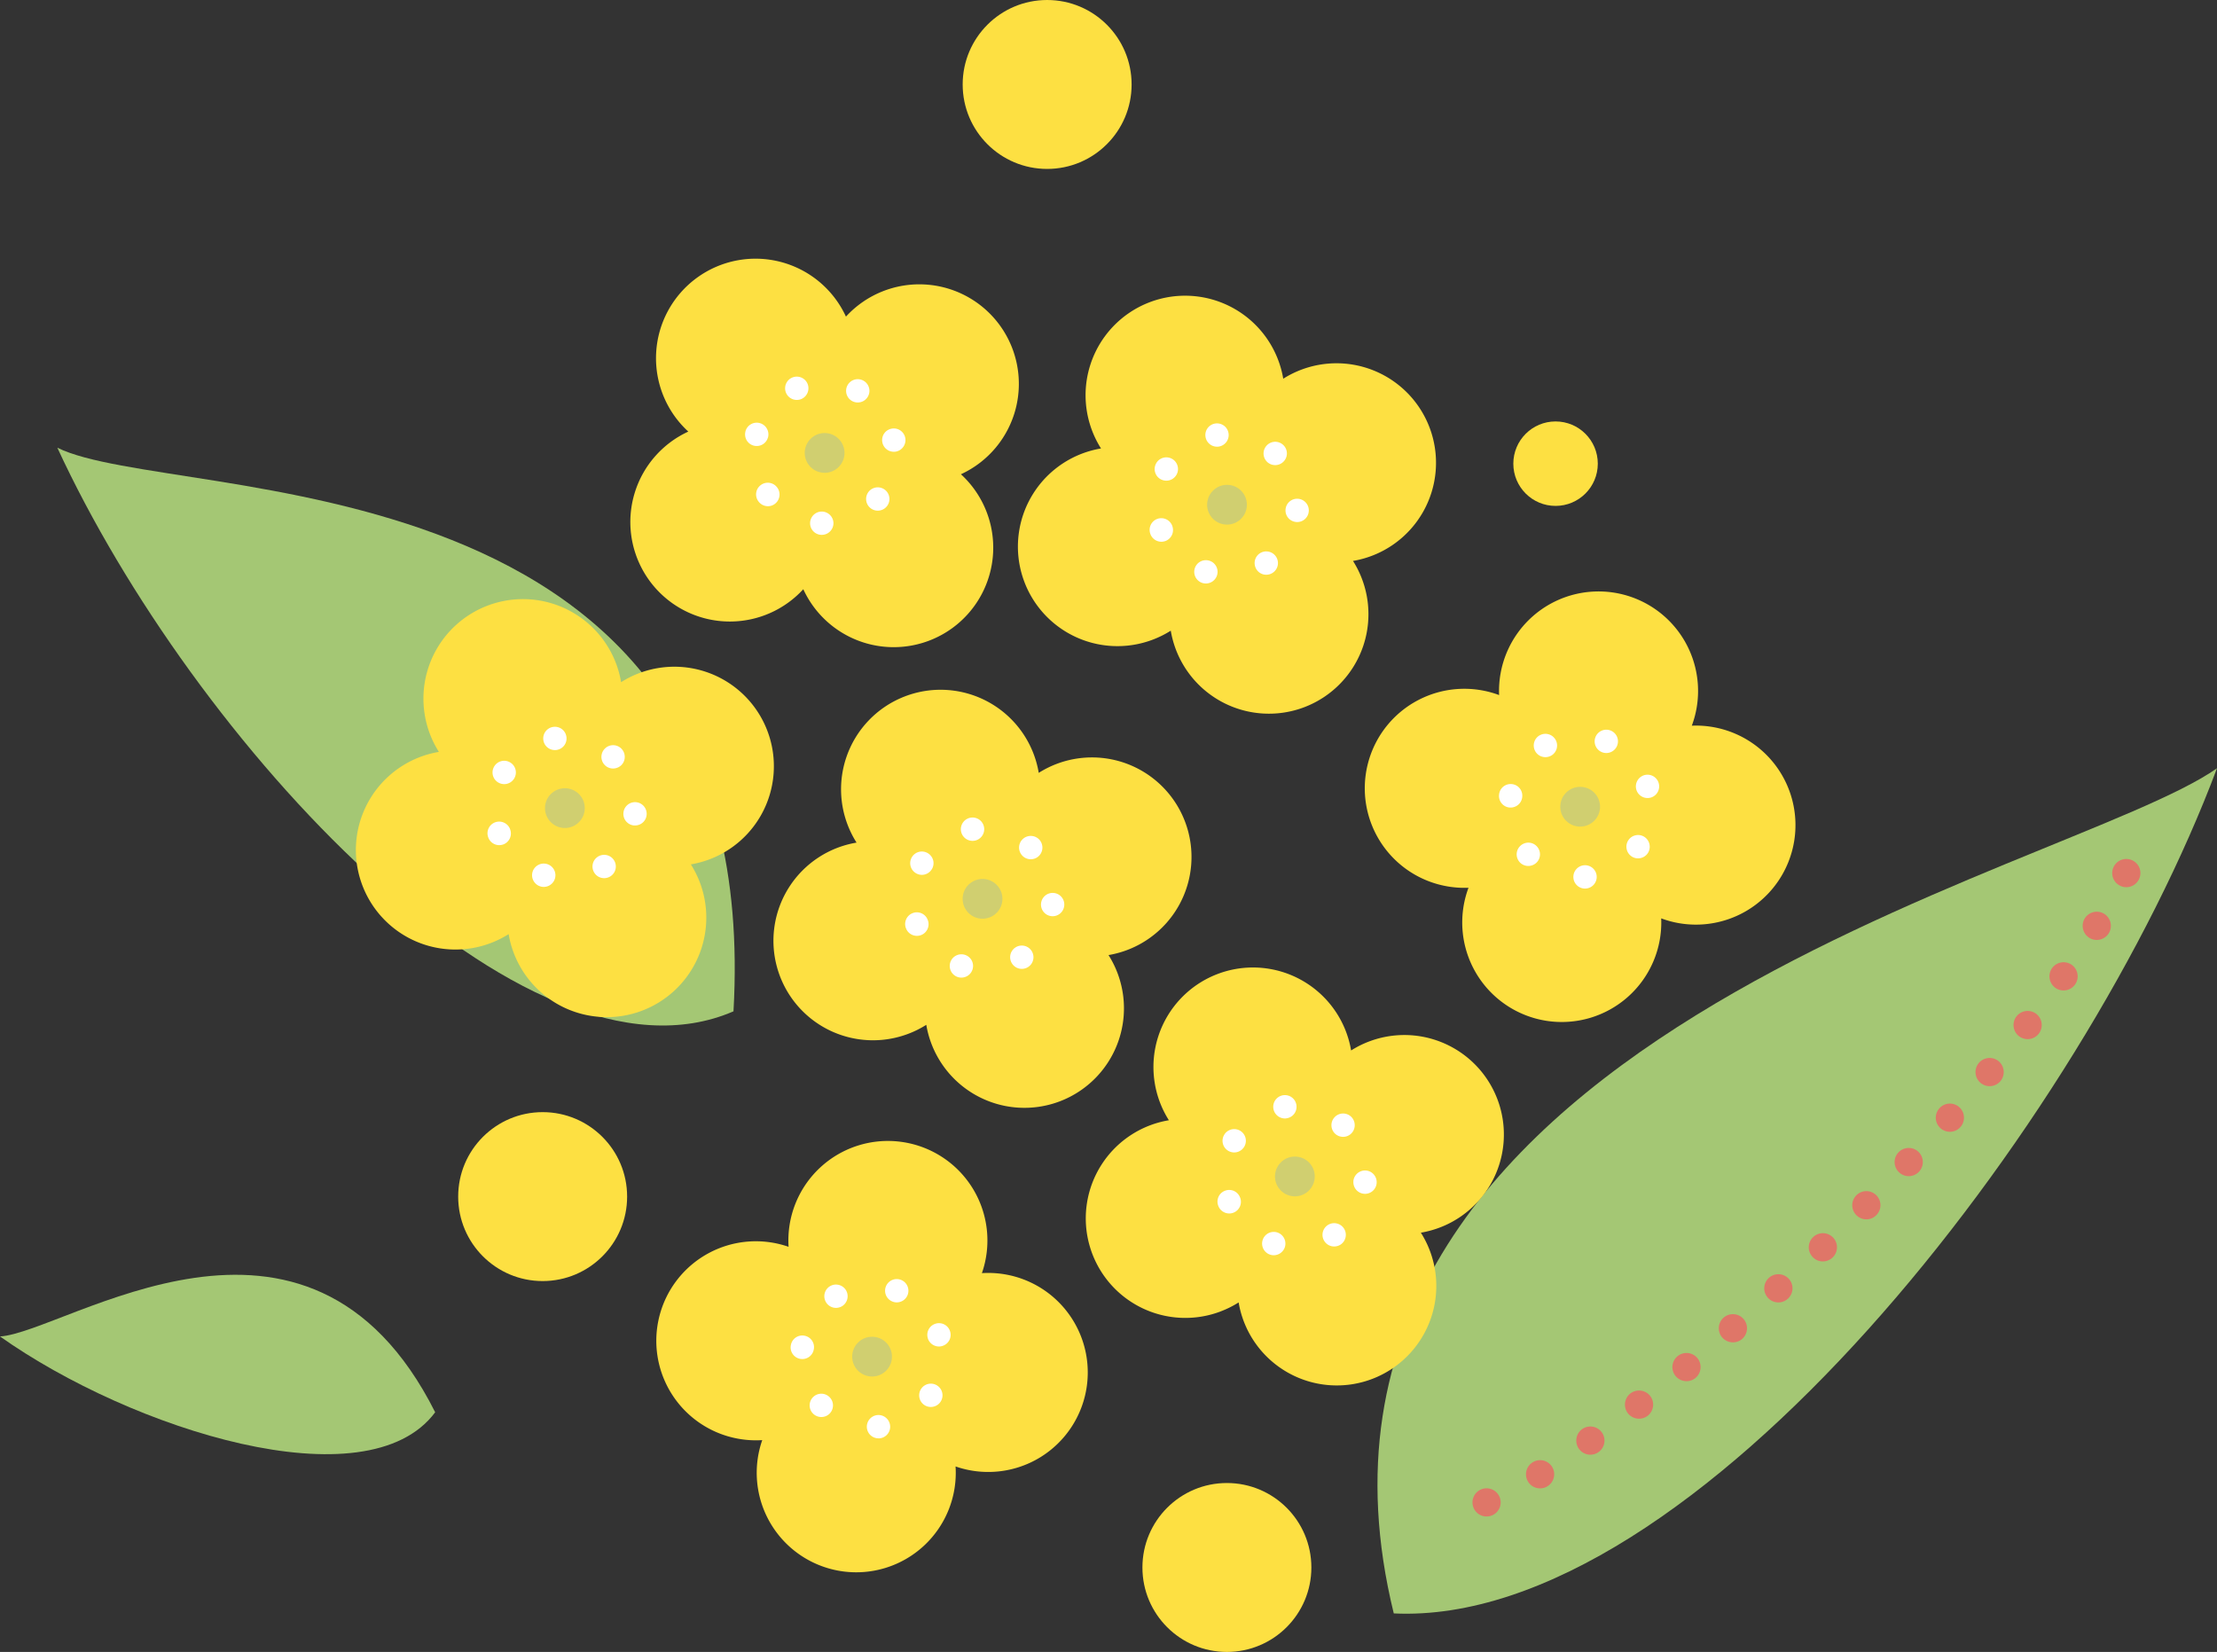
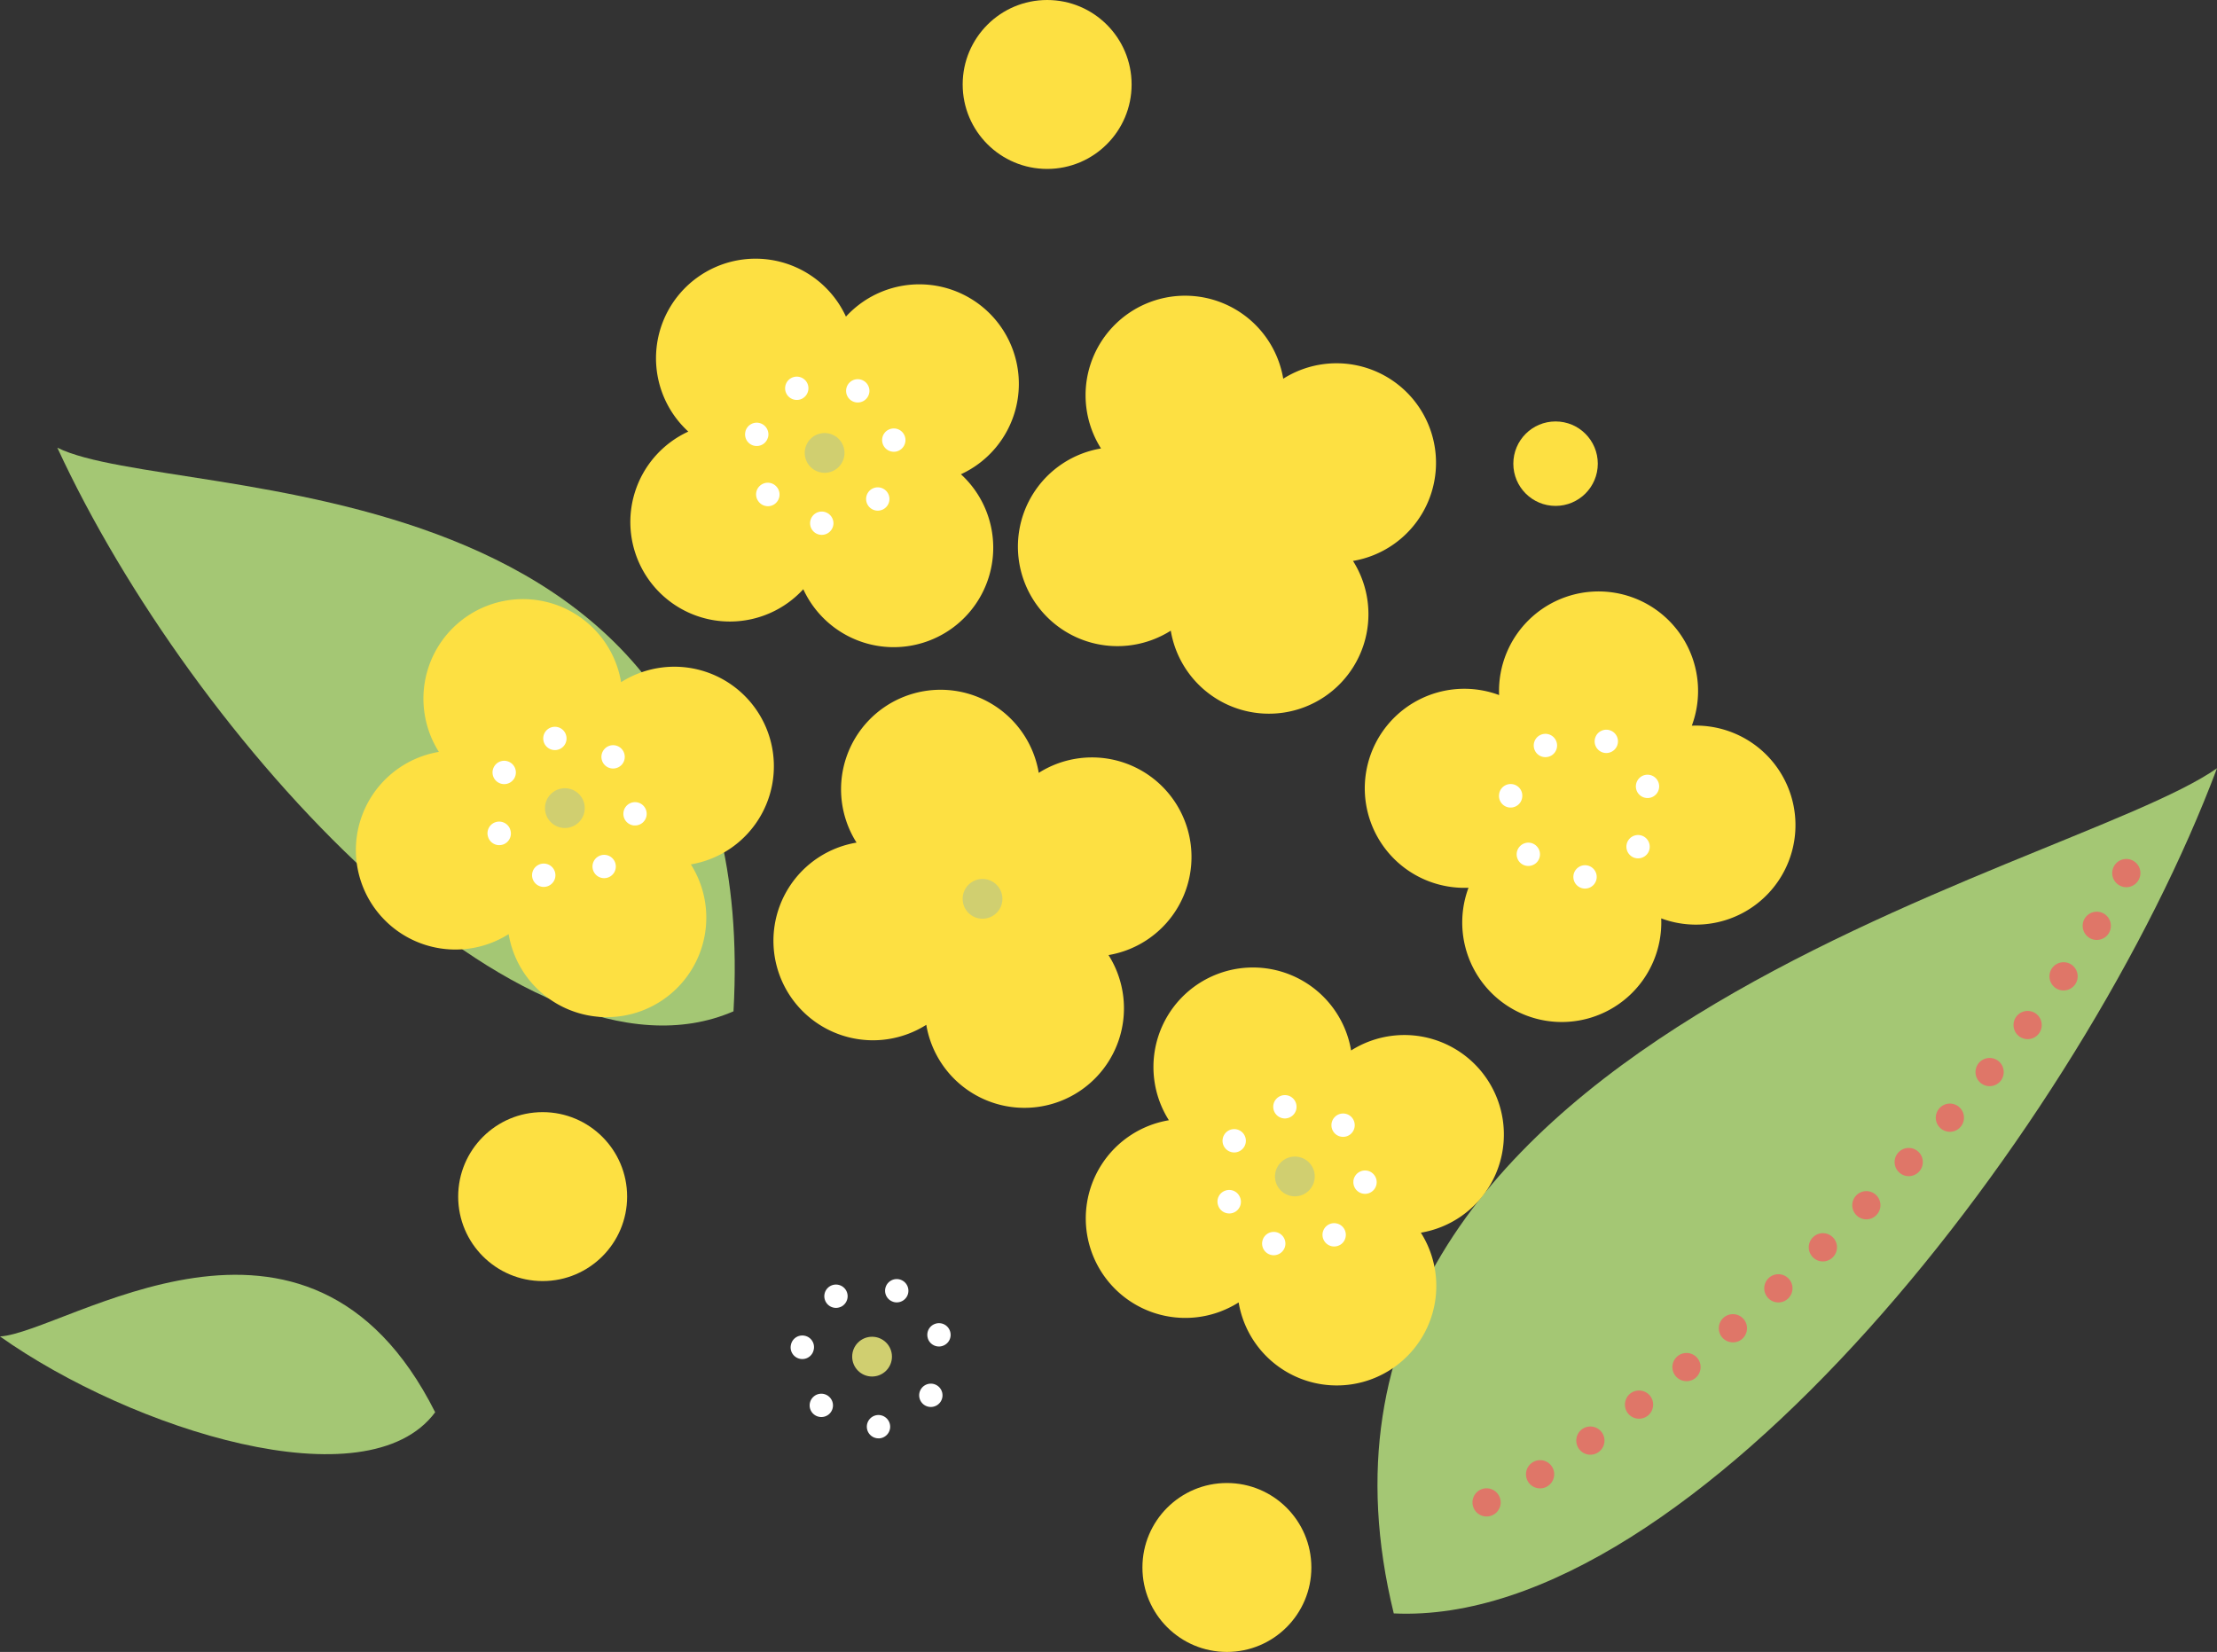
<svg xmlns="http://www.w3.org/2000/svg" viewBox="0 0 407.654 303.773" width="100%" style="vertical-align: middle; max-width: 100%; width: 100%;">
  <rect x="0" y="0" width="407.654" height="303.773" fill="#333333" stroke="none" />
  <g>
    <g>
      <path d="M256.281,296.69c55.277,2.608,126.867-90.053,151.373-155.419C380.05,160.727,230.383,191.049,256.281,296.69Z" fill="rgb(164, 199, 116)">
     </path>
      <path d="M270.911,277.153a2.589,2.589,0,0,1,1.56-3.319h0a2.594,2.594,0,0,1,3.31,1.56h0a2.585,2.585,0,0,1-1.56,3.319h0a2.641,2.641,0,0,1-.879.15h0A2.575,2.575,0,0,1,270.911,277.153Zm10.07-4.679a2.594,2.594,0,0,1,.84-3.571h0a2.587,2.587,0,0,1,3.57.83h0a2.593,2.593,0,0,1-.84,3.57h0a2.49,2.49,0,0,1-1.36.39h0A2.592,2.592,0,0,1,280.981,272.474Zm9.34-6.06a2.6,2.6,0,0,1,.61-3.621h0a2.6,2.6,0,0,1,3.62.621h0a2.584,2.584,0,0,1-.62,3.609h0a2.566,2.566,0,0,1-1.49.48h0A2.58,2.58,0,0,1,290.321,266.414Zm9-6.54a2.607,2.607,0,0,1,.48-3.641h0a2.607,2.607,0,0,1,3.64.48h0a2.606,2.606,0,0,1-.48,3.641h0a2.6,2.6,0,0,1-1.579.529h0A2.6,2.6,0,0,1,299.321,259.874Zm8.771-6.851a2.587,2.587,0,0,1,.379-3.64h0a2.593,2.593,0,0,1,3.65.37h0a2.6,2.6,0,0,1-.38,3.65h.01a2.63,2.63,0,0,1-1.64.58h0A2.618,2.618,0,0,1,308.092,253.023Zm8.58-7.08a2.6,2.6,0,0,1,.279-3.66h0a2.6,2.6,0,0,1,3.66.281h0a2.6,2.6,0,0,1-.28,3.66h0a2.577,2.577,0,0,1-1.69.619h0A2.619,2.619,0,0,1,316.672,245.943Zm8.4-7.3a2.593,2.593,0,0,1,.19-3.661h0a2.6,2.6,0,0,1,3.67.19h0a2.586,2.586,0,0,1-.2,3.661h0a2.549,2.549,0,0,1-1.73.669h0A2.6,2.6,0,0,1,325.071,238.644Zm8.23-7.5a2.582,2.582,0,0,1,.1-3.661h0a2.592,2.592,0,0,1,3.67.1h0a2.6,2.6,0,0,1-.11,3.669h0a2.593,2.593,0,0,1-1.78.71h0A2.562,2.562,0,0,1,333.3,231.144Zm8.041-7.69a2.581,2.581,0,0,1,.009-3.661h0a2.592,2.592,0,0,1,3.67.01h0a2.589,2.589,0,0,1-.02,3.66h0a2.53,2.53,0,0,1-1.82.761h0A2.576,2.576,0,0,1,341.342,223.454Zm7.839-7.89a2.581,2.581,0,0,1-.089-3.661h0a2.591,2.591,0,0,1,3.669-.089h0a2.6,2.6,0,0,1,.081,3.669h0a2.6,2.6,0,0,1-1.881.8h0A2.566,2.566,0,0,1,349.181,215.564Zm7.62-8.11a2.582,2.582,0,0,1-.19-3.651h0a2.585,2.585,0,0,1,3.66-.2h0a2.591,2.591,0,0,1,.19,3.659h0a2.561,2.561,0,0,1-1.92.861h0A2.6,2.6,0,0,1,356.8,207.454Zm7.371-8.33a2.585,2.585,0,0,1-.311-3.65h-.01a2.608,2.608,0,0,1,3.66-.321h0a2.61,2.61,0,0,1,.32,3.661h0a2.6,2.6,0,0,1-1.989.919h0A2.59,2.59,0,0,1,364.172,199.124Zm7.069-8.581a2.6,2.6,0,0,1-.46-3.64h0a2.6,2.6,0,0,1,3.641-.46h0a2.6,2.6,0,0,1,.46,3.641h0a2.576,2.576,0,0,1-2.051,1h0A2.655,2.655,0,0,1,371.241,190.543Zm6.71-8.879a2.6,2.6,0,0,1-.64-3.611h0a2.607,2.607,0,0,1,3.62-.639h0a2.6,2.6,0,0,1,.63,3.619h0a2.582,2.582,0,0,1-2.13,1.1h0A2.555,2.555,0,0,1,377.951,181.664Zm6.24-9.2a2.608,2.608,0,0,1-.86-3.569h0a2.607,2.607,0,0,1,3.57-.861h0a2.609,2.609,0,0,1,.86,3.571h0a2.605,2.605,0,0,1-2.22,1.239h0A2.55,2.55,0,0,1,384.191,172.463Zm5.62-9.6a2.594,2.594,0,0,1-1.15-3.48h0a2.588,2.588,0,0,1,3.48-1.15h0a2.586,2.586,0,0,1,1.15,3.48h0a2.578,2.578,0,0,1-2.32,1.431h0A2.542,2.542,0,0,1,389.811,162.863Z" fill="rgb(223,118,104)">
     </path>
      <path d="M134.871,185.971c-38.5,16.677-99.524-49.936-124.33-103.645C32.18,93.064,140.757,82.247,134.871,185.971Z" fill="rgb(164, 199, 116)">
     </path>
      <path d="M80.019,259.7c-12.565,16.891-55.783,3.2-80.019-13.94C12.1,245.014,56.606,213.122,80.019,259.7Z" fill="rgb(164, 199, 116)">
     </path>
-       <path d="M212.033,117.6a18.45,18.45,0,0,0,3.244-1.625,18.3,18.3,0,1,0,33.507-12.826,18.3,18.3,0,1,0-12.826-33.507,18.3,18.3,0,1,0-33.507,12.826,18.3,18.3,0,1,0,9.582,35.132Z" fill="rgb(253, 224, 66)">
+       <path d="M212.033,117.6a18.45,18.45,0,0,0,3.244-1.625,18.3,18.3,0,1,0,33.507-12.826,18.3,18.3,0,1,0-12.826-33.507,18.3,18.3,0,1,0-33.507,12.826,18.3,18.3,0,1,0,9.582,35.132" fill="rgb(253, 224, 66)">
     </path>
-       <path d="M221.092,107.2a2.143,2.143,0,0,1-1.4-2.691h0a2.143,2.143,0,0,1,2.691-1.4h0a2.145,2.145,0,0,1,1.4,2.69h0a2.161,2.161,0,0,1-2.05,1.5h0A2.4,2.4,0,0,1,221.092,107.2Zm9.969-2.461a2.152,2.152,0,0,1,.58-2.98h0a2.153,2.153,0,0,1,2.98.591h0a2.139,2.139,0,0,1-.58,2.969h0a2.14,2.14,0,0,1-1.2.37h0A2.126,2.126,0,0,1,231.061,104.743Zm-19.49-6.429c-.01-.041-.03-.071-.04-.11h0c0-.011-.01-.02-.01-.031h0a2.144,2.144,0,0,1,1.25-2.739h0a2.151,2.151,0,0,1,2.77,1.239h0c.01.031.02.06.03.1h0a2.153,2.153,0,0,1-1.25,2.71h0a2.278,2.278,0,0,1-.77.141h0A2.164,2.164,0,0,1,211.571,98.314Zm26.771-2.321a2.133,2.133,0,0,1-1.96-2.309h0a2.139,2.139,0,0,1,2.309-1.96h0a2.143,2.143,0,0,1,1.96,2.319h0a2.136,2.136,0,0,1-2.14,1.96h0A1.011,1.011,0,0,1,238.342,95.993ZM213.371,88.1a2.142,2.142,0,0,1-.76-2.931h0v-.009h0a2.148,2.148,0,0,1,2.94-.761h0a2.15,2.15,0,0,1,.76,2.94v-.009a2.131,2.131,0,0,1-1.85,1.06h0A2.186,2.186,0,0,1,213.371,88.1Zm19.64-3.15a2.147,2.147,0,0,1-.089-3.031h0a2.137,2.137,0,0,1,3.029-.1h0a2.13,2.13,0,0,1,.09,3.031h0a2.134,2.134,0,0,1-1.56.679h0A2.143,2.143,0,0,1,233.011,84.954ZM221.661,80.3a2.129,2.129,0,0,1,1.81-2.42h0a2.138,2.138,0,0,1,2.43,1.81h0a2.145,2.145,0,0,1-1.809,2.431h0a1.626,1.626,0,0,1-.311.02h0A2.141,2.141,0,0,1,221.661,80.3Z" fill="rgb(255, 255, 255)">
-      </path>
-       <circle cx="225.618" cy="92.812" r="3.657" fill="rgb(208, 207, 112)">
-      </circle>
      <path d="M167.078,190.078a18.356,18.356,0,0,0,3.245-1.625,18.3,18.3,0,1,0,33.507-12.826A18.3,18.3,0,1,0,191,142.12,18.3,18.3,0,1,0,157.5,154.946a18.3,18.3,0,1,0,9.581,35.132Z" fill="rgb(253, 224, 66)">
-      </path>
-       <path d="M176.132,179.673a2.15,2.15,0,0,1-1.4-2.69h0a2.143,2.143,0,0,1,2.691-1.4h0a2.138,2.138,0,0,1,1.4,2.689h0a2.147,2.147,0,0,1-2.04,1.5h0A2.131,2.131,0,0,1,176.132,179.673Zm9.979-2.46a2.131,2.131,0,0,1,.58-2.97h0a2.141,2.141,0,0,1,2.97.58h0a2.143,2.143,0,0,1-.58,2.98h0a2.181,2.181,0,0,1-1.19.361h0A2.124,2.124,0,0,1,186.111,177.213Zm-19.49-6.43a.7.7,0,0,0-.05-.1h.01c-.01-.02-.01-.031-.02-.04h0a2.151,2.151,0,0,1,1.25-2.73h0a2.129,2.129,0,0,1,2.77,1.23h0c.011.029.02.049.03.08h0a2.138,2.138,0,0,1-1.25,2.73h0a2.074,2.074,0,0,1-.769.139h0A2.14,2.14,0,0,1,166.621,170.783Zm26.761-2.309a2.14,2.14,0,0,1-1.96-2.31h0a2.139,2.139,0,0,1,2.309-1.96h0a2.134,2.134,0,0,1,1.96,2.309h0a2.143,2.143,0,0,1-2.13,1.97h0A1.186,1.186,0,0,1,193.382,168.474Zm-24.96-7.9a2.137,2.137,0,0,1-.761-2.929h0a2.131,2.131,0,0,1,2.931-.761h0a2.141,2.141,0,0,1,.769,2.931h-.01a2.14,2.14,0,0,1-1.85,1.06h0A2.121,2.121,0,0,1,168.422,160.573Zm19.639-3.15a2.146,2.146,0,0,1-.1-3.029h0a2.158,2.158,0,0,1,3.04-.1h0a2.161,2.161,0,0,1,.091,3.041h0a2.126,2.126,0,0,1-1.561.669h0A2.118,2.118,0,0,1,188.061,157.423Zm-11.36-4.64a2.15,2.15,0,0,1,1.82-2.429h0a2.143,2.143,0,0,1,2.43,1.819h0a2.145,2.145,0,0,1-1.819,2.431h0c-.1.009-.2.02-.3.02h0A2.151,2.151,0,0,1,176.7,152.783Z" fill="rgb(255, 255, 255)">
     </path>
      <circle cx="180.663" cy="165.286" r="3.657" fill="rgb(208, 207, 112)">
     </circle>
-       <path d="M136.531,264.69a18.368,18.368,0,0,0,3.626.133,18.3,18.3,0,1,0,35.55,4.841,18.3,18.3,0,1,0,4.842-35.549A18.3,18.3,0,1,0,145,229.273a18.3,18.3,0,1,0-8.468,35.417Z" fill="rgb(253, 224, 66)">
-      </path>
      <path d="M159.4,262.553a2.152,2.152,0,0,1,1.941-2.34h0a2.159,2.159,0,0,1,2.33,1.951h0a2.144,2.144,0,0,1-1.941,2.329h-.2A2.138,2.138,0,0,1,159.4,262.553Zm-9.93-2.639h0a2.139,2.139,0,0,1,.07-3.031h0a2.137,2.137,0,0,1,3.03.071h0a2.145,2.145,0,0,1-.06,3.029h0a2.133,2.133,0,0,1-1.49.59h0A2.142,2.142,0,0,1,149.471,259.914Zm20.51-1.54a2.145,2.145,0,0,1-.61-2.971h0a2.146,2.146,0,0,1,2.971-.61h0a2.144,2.144,0,0,1,.609,2.97h0a2.141,2.141,0,0,1-1.79.961h0A2.123,2.123,0,0,1,169.981,258.374Zm-22.75-8.48a2.142,2.142,0,0,1-1.83-2.411h0v-.009h0v-.011h0a.035.035,0,0,1,.01-.029h0a.407.407,0,0,1,.02-.111h0a2.128,2.128,0,0,1,2.39-1.719h0a2.139,2.139,0,0,1,1.84,2.4h0v.01h0c-.01.051-.02.091-.029.14h0a2.134,2.134,0,0,1-2.1,1.761h0C147.431,249.914,147.331,249.9,147.231,249.894Zm23.38-3.77h.01a2.133,2.133,0,0,1,1.37-2.7h0a2.133,2.133,0,0,1,2.7,1.37h0a2.132,2.132,0,0,1-1.37,2.7h0a1.962,1.962,0,0,1-.67.111h0A2.15,2.15,0,0,1,170.611,246.124Zm-18.729-6.661a2.141,2.141,0,0,1,.729-2.94h0a2.15,2.15,0,0,1,2.95.74h0a2.159,2.159,0,0,1-.74,2.941h0a2.229,2.229,0,0,1-1.1.3h0A2.134,2.134,0,0,1,151.882,239.463Zm12.259-.109a2.136,2.136,0,0,1-1.259-2.75h0a2.141,2.141,0,0,1,2.759-1.261h0a2.148,2.148,0,0,1,1.26,2.761h0a2.143,2.143,0,0,1-2.01,1.389h0A1.99,1.99,0,0,1,164.141,239.354Z" fill="rgb(255, 255, 255)">
     </path>
      <circle cx="160.353" cy="249.469" r="3.657" fill="rgb(208, 207, 112)">
     </circle>
      <path d="M90.282,173.4a18.347,18.347,0,0,0,3.244-1.625,18.3,18.3,0,1,0,33.507-12.826,18.3,18.3,0,1,0-12.826-33.507A18.3,18.3,0,1,0,80.7,138.264,18.3,18.3,0,1,0,90.282,173.4Z" fill="rgb(253, 224, 66)">
     </path>
      <path d="M99.342,162.993h0a2.155,2.155,0,0,1-1.411-2.69h0a2.154,2.154,0,0,1,2.7-1.4h0a2.145,2.145,0,0,1,1.4,2.69h0a2.161,2.161,0,0,1-2.05,1.5h0A2,2,0,0,1,99.342,162.993Zm9.969-2.46a2.139,2.139,0,0,1,.58-2.969h0a2.143,2.143,0,0,1,2.98.58h0a2.146,2.146,0,0,1-.59,2.98h0a2.159,2.159,0,0,1-1.189.359h0A2.126,2.126,0,0,1,109.311,160.533Zm-19.51-6.48c-.01-.02-.01-.04-.02-.06h0a2.142,2.142,0,0,1,1.24-2.769h0a2.151,2.151,0,0,1,2.77,1.239h0a.483.483,0,0,1,.01.05h0a2.143,2.143,0,0,1-1.23,2.76h0a2.323,2.323,0,0,1-.77.141h0A2.151,2.151,0,0,1,89.8,154.053Zm26.791-2.26a2.139,2.139,0,0,1-1.96-2.31h0a2.141,2.141,0,0,1,2.309-1.97h0a2.15,2.15,0,0,1,1.96,2.321h0a2.134,2.134,0,0,1-2.13,1.959h-.179Zm-24.971-7.9a2.14,2.14,0,0,1-.76-2.931h0a2.134,2.134,0,0,1,2.93-.77h0a2.145,2.145,0,0,1,.77,2.94h0a2.148,2.148,0,0,1-1.85,1.06h0A2.2,2.2,0,0,1,91.621,143.894Zm19.64-3.151a2.146,2.146,0,0,1-.089-3.03h0a2.137,2.137,0,0,1,3.029-.1h0a2.159,2.159,0,0,1,.1,3.04h0a2.2,2.2,0,0,1-1.57.67h0A2.158,2.158,0,0,1,111.261,140.743ZM99.911,136.1a2.145,2.145,0,0,1,1.81-2.431h.01a2.135,2.135,0,0,1,2.42,1.82h0a2.135,2.135,0,0,1-1.809,2.421h0a1.678,1.678,0,0,1-.311.02h0A2.133,2.133,0,0,1,99.911,136.1Z" fill="rgb(255, 255, 255)">
     </path>
      <circle cx="103.867" cy="148.604" r="3.657" fill="rgb(208, 207, 112)">
     </circle>
      <path d="M224.512,241.127a18.381,18.381,0,0,0,3.244-1.625,18.3,18.3,0,1,0,33.507-12.826,18.3,18.3,0,1,0-12.826-33.507A18.3,18.3,0,1,0,214.93,206a18.3,18.3,0,1,0,9.582,35.132Z" fill="rgb(253, 224, 66)">
     </path>
      <path d="M233.571,230.724a2.142,2.142,0,0,1-1.4-2.691h0a2.137,2.137,0,0,1,2.689-1.4h0a2.154,2.154,0,0,1,1.4,2.69h0a2.161,2.161,0,0,1-2.05,1.5h0A2.063,2.063,0,0,1,233.571,230.724Zm9.97-2.461a2.141,2.141,0,0,1,.58-2.97h0a2.15,2.15,0,0,1,2.98.581h0a2.152,2.152,0,0,1-.58,2.98h0a2.219,2.219,0,0,1-1.2.359h0A2.127,2.127,0,0,1,243.541,228.263Zm-19.51-6.48v-.01h0a.509.509,0,0,1-.05-.129h0a2.128,2.128,0,0,1,1.27-2.681h0a2.124,2.124,0,0,1,2.76,1.23h0l.03.06h0A2.146,2.146,0,0,1,226.8,223h0a2.074,2.074,0,0,1-.77.141h0A2.137,2.137,0,0,1,224.031,221.783Zm26.79-2.26a2.14,2.14,0,0,1-1.96-2.31h-.01a2.165,2.165,0,0,1,2.321-1.97h0a2.152,2.152,0,0,1,1.96,2.321h0a2.146,2.146,0,0,1-2.141,1.969h0C250.941,219.533,250.882,219.523,250.821,219.523Zm-24.97-7.9a2.139,2.139,0,0,1-.759-2.931h0a2.14,2.14,0,0,1,2.929-.77h0a2.145,2.145,0,0,1,.77,2.94h0a2.149,2.149,0,0,1-1.85,1.06h0A2.168,2.168,0,0,1,225.851,211.624Zm19.64-3.15a2.15,2.15,0,0,1-.09-3.031h0a2.138,2.138,0,0,1,3.03-.1h0a2.158,2.158,0,0,1,.09,3.04h0a2.117,2.117,0,0,1-1.56.67h0A2.143,2.143,0,0,1,245.491,208.474Zm-11.35-4.64a2.145,2.145,0,0,1,1.81-2.431h0a2.139,2.139,0,0,1,2.431,1.821h0a2.136,2.136,0,0,1-1.811,2.42h0a1.7,1.7,0,0,1-.31.029h0A2.149,2.149,0,0,1,234.141,203.834Z" fill="rgb(255, 255, 255)">
     </path>
      <circle cx="238.096" cy="216.336" r="3.657" fill="rgb(208, 207, 112)">
     </circle>
      <path d="M145,110.769a18.473,18.473,0,0,0,2.707-2.417A18.3,18.3,0,1,0,176.692,87.21,18.3,18.3,0,1,0,155.55,58.223a18.3,18.3,0,1,0-28.987,21.141A18.3,18.3,0,1,0,145,110.769Z" fill="rgb(253, 224, 66)">
     </path>
      <path d="M151.011,98.354h0a2.132,2.132,0,0,1-2.05-2.23h0a2.144,2.144,0,0,1,2.23-2.051h0a2.161,2.161,0,0,1,2.06,2.23h0a2.147,2.147,0,0,1-2.15,2.051h-.09ZM160,93.383a2.15,2.15,0,0,1-.22-3.029h0a2.149,2.149,0,0,1,3.03-.21h0a2.138,2.138,0,0,1,.21,3.02h0a2.131,2.131,0,0,1-1.62.739h0A2.116,2.116,0,0,1,160,93.383Zm-20.53-1.17c-.03-.04-.049-.069-.07-.1h0a2.129,2.129,0,0,1,.51-2.929h0a2.142,2.142,0,0,1,2.971.429h0c.009.011.019.02.019.031h.01a.2.2,0,0,0,.05.069h0a2.157,2.157,0,0,1-.5,2.96h0a2.1,2.1,0,0,1-1.26.411h0A2.142,2.142,0,0,1,139.471,92.213Zm22.77-10.89a2.134,2.134,0,0,1,1.72-2.5h0a2.145,2.145,0,0,1,2.5,1.72h0a2.158,2.158,0,0,1-1.72,2.5h0a2.44,2.44,0,0,1-.39.03h0A2.141,2.141,0,0,1,162.241,81.323Zm-23.66.62a2.133,2.133,0,0,1-1.5-2.629h-.01a2.151,2.151,0,0,1,2.64-1.511h0a2.162,2.162,0,0,1,1.51,2.64l-.01-.009a2.129,2.129,0,0,1-2.06,1.579h0A2.224,2.224,0,0,1,138.581,81.943Zm18.13-8.18a2.147,2.147,0,0,1-.88-2.9h0a2.136,2.136,0,0,1,2.9-.88h0a2.132,2.132,0,0,1,.88,2.9h0a2.138,2.138,0,0,1-1.89,1.13h0A2.147,2.147,0,0,1,156.711,73.763Zm-12.17-1.51a2.142,2.142,0,0,1,1.12-2.819h0a2.148,2.148,0,0,1,2.82,1.119h0a2.161,2.161,0,0,1-1.12,2.821h0a2.166,2.166,0,0,1-.85.169h0A2.14,2.14,0,0,1,144.541,72.253Z" fill="rgb(255, 255, 255)">
     </path>
      <circle cx="151.627" cy="83.287" r="3.657" fill="rgb(208, 207, 112)">
     </circle>
      <path d="M266.4,163.036a18.345,18.345,0,0,0,3.622.213,18.3,18.3,0,1,0,35.434,5.629,18.3,18.3,0,1,0,5.629-35.433,18.3,18.3,0,1,0-35.434-5.63,18.3,18.3,0,1,0-9.251,35.221Z" fill="rgb(253, 224, 66)">
     </path>
      <path d="M289.311,161.4a2.149,2.149,0,0,1,1.99-2.29h0a2.151,2.151,0,0,1,2.291,2h0a2.141,2.141,0,0,1-1.991,2.281h0c-.05,0-.1.009-.15.009h0A2.144,2.144,0,0,1,289.311,161.4Zm-9.87-2.85a2.139,2.139,0,0,1,.14-3.03h0a2.128,2.128,0,0,1,3.02.13h0a2.14,2.14,0,0,1-.13,3.031h0a2.169,2.169,0,0,1-1.45.559h0A2.147,2.147,0,0,1,279.441,158.553Zm20.54-1.09a2.147,2.147,0,0,1-.54-2.989h0a2.146,2.146,0,0,1,2.981-.54h0a2.16,2.16,0,0,1,.549,2.989h0a2.154,2.154,0,0,1-1.77.92h0A2.11,2.11,0,0,1,299.981,157.463Zm-22.55-8.98a2.141,2.141,0,0,1-1.78-2.419h0a.2.2,0,0,1,.01-.081h0c0-.029.011-.049.011-.069h0a2.138,2.138,0,0,1,2.439-1.71h0a2.132,2.132,0,0,1,1.78,2.429h0v.02h0a.457.457,0,0,1-.02.12h0a2.138,2.138,0,0,1-2.1,1.73h0C277.661,148.5,277.551,148.493,277.431,148.483Zm23.46-3.25a2.156,2.156,0,0,1,1.43-2.68h0a2.144,2.144,0,0,1,2.67,1.44h0a2.146,2.146,0,0,1-1.43,2.671h0a2.162,2.162,0,0,1-.62.089h0A2.149,2.149,0,0,1,300.891,145.233Zm-18.59-7.08a2.154,2.154,0,0,1,.8-2.929h.01a2.146,2.146,0,0,1,2.92.809h0a2.142,2.142,0,0,1-.8,2.921h0a2.155,2.155,0,0,1-1.059.279h0A2.135,2.135,0,0,1,282.3,138.153Zm12.27.17a2.142,2.142,0,0,1-1.2-2.78h0a2.138,2.138,0,0,1,2.79-1.2h0a2.134,2.134,0,0,1,1.19,2.781h0a2.139,2.139,0,0,1-1.99,1.35h0A2.213,2.213,0,0,1,294.571,138.323Z" fill="rgb(255, 255, 255)">
     </path>
-       <circle cx="290.554" cy="148.347" r="3.657" fill="rgb(208, 207, 112)">
-      </circle>
      <circle cx="99.781" cy="220.041" r="15.532" fill="rgb(253, 224, 66)">
     </circle>
      <circle cx="225.597" cy="288.241" r="15.532" fill="rgb(253, 224, 66)">
     </circle>
      <circle cx="192.545" cy="15.532" r="15.532" fill="rgb(253, 224, 66)">
     </circle>
      <circle cx="286.031" cy="85.264" r="7.766" fill="rgb(253, 224, 66)">
     </circle>
    </g>
  </g>
</svg>